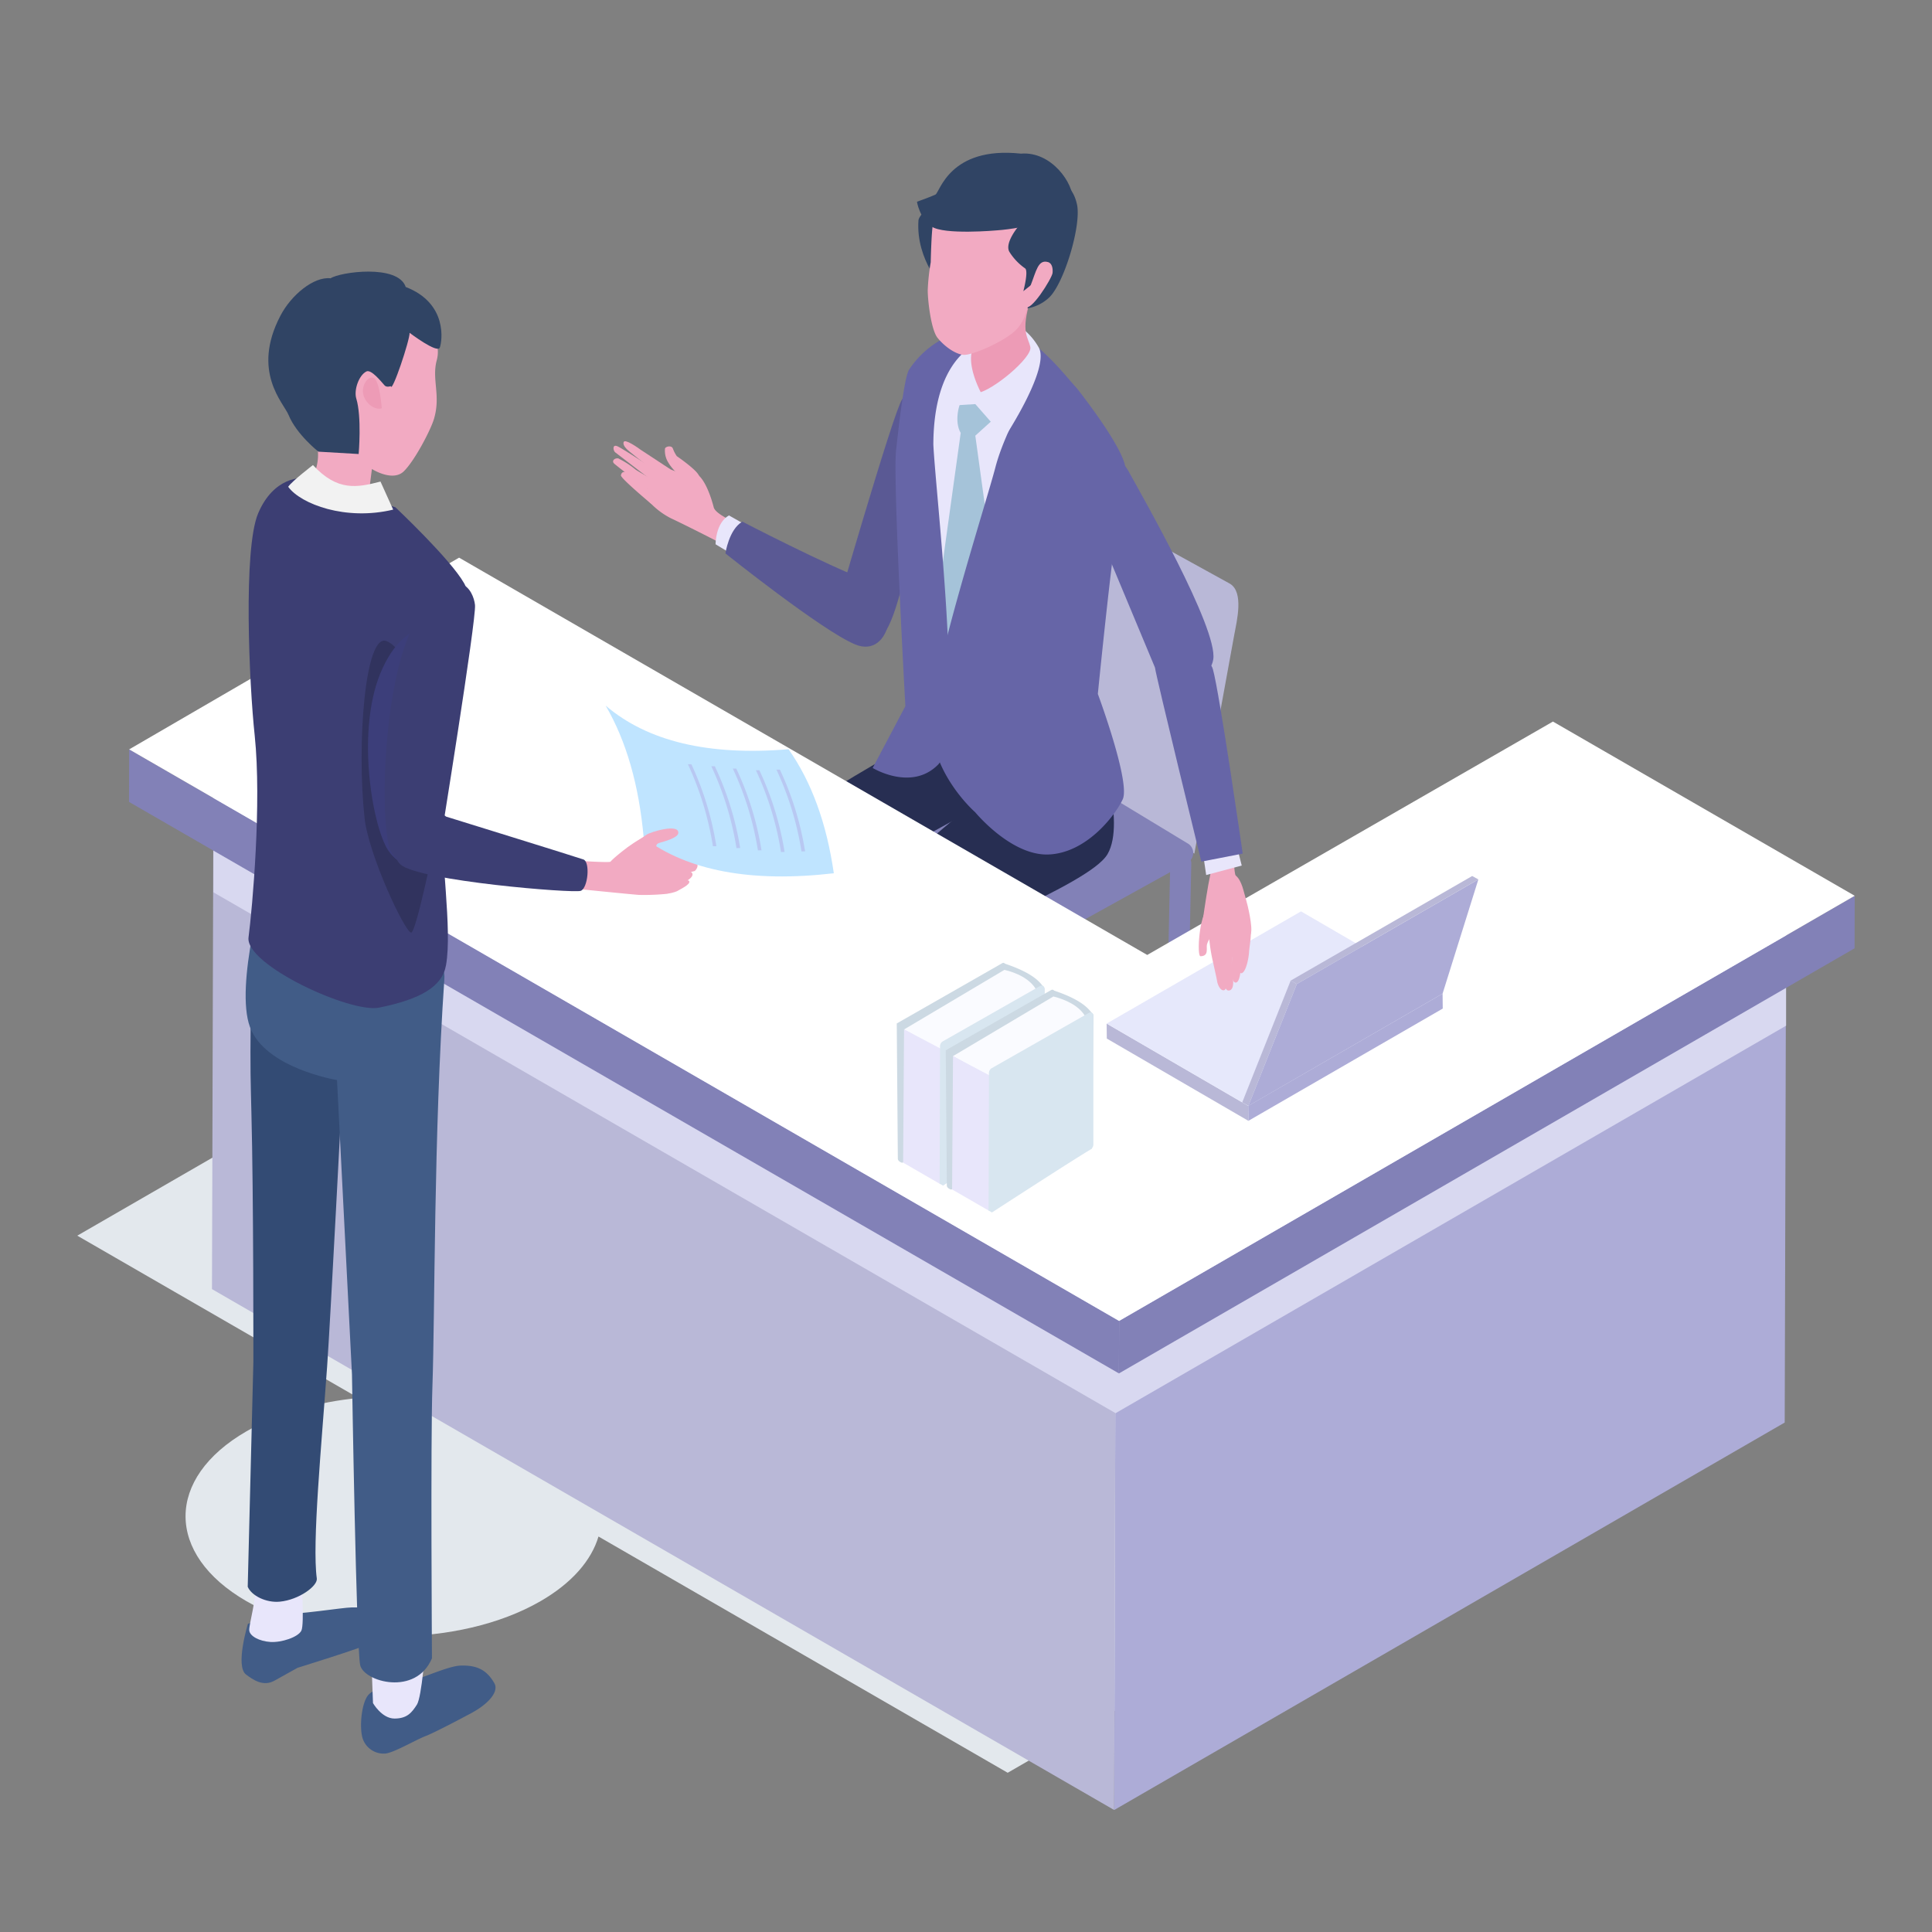
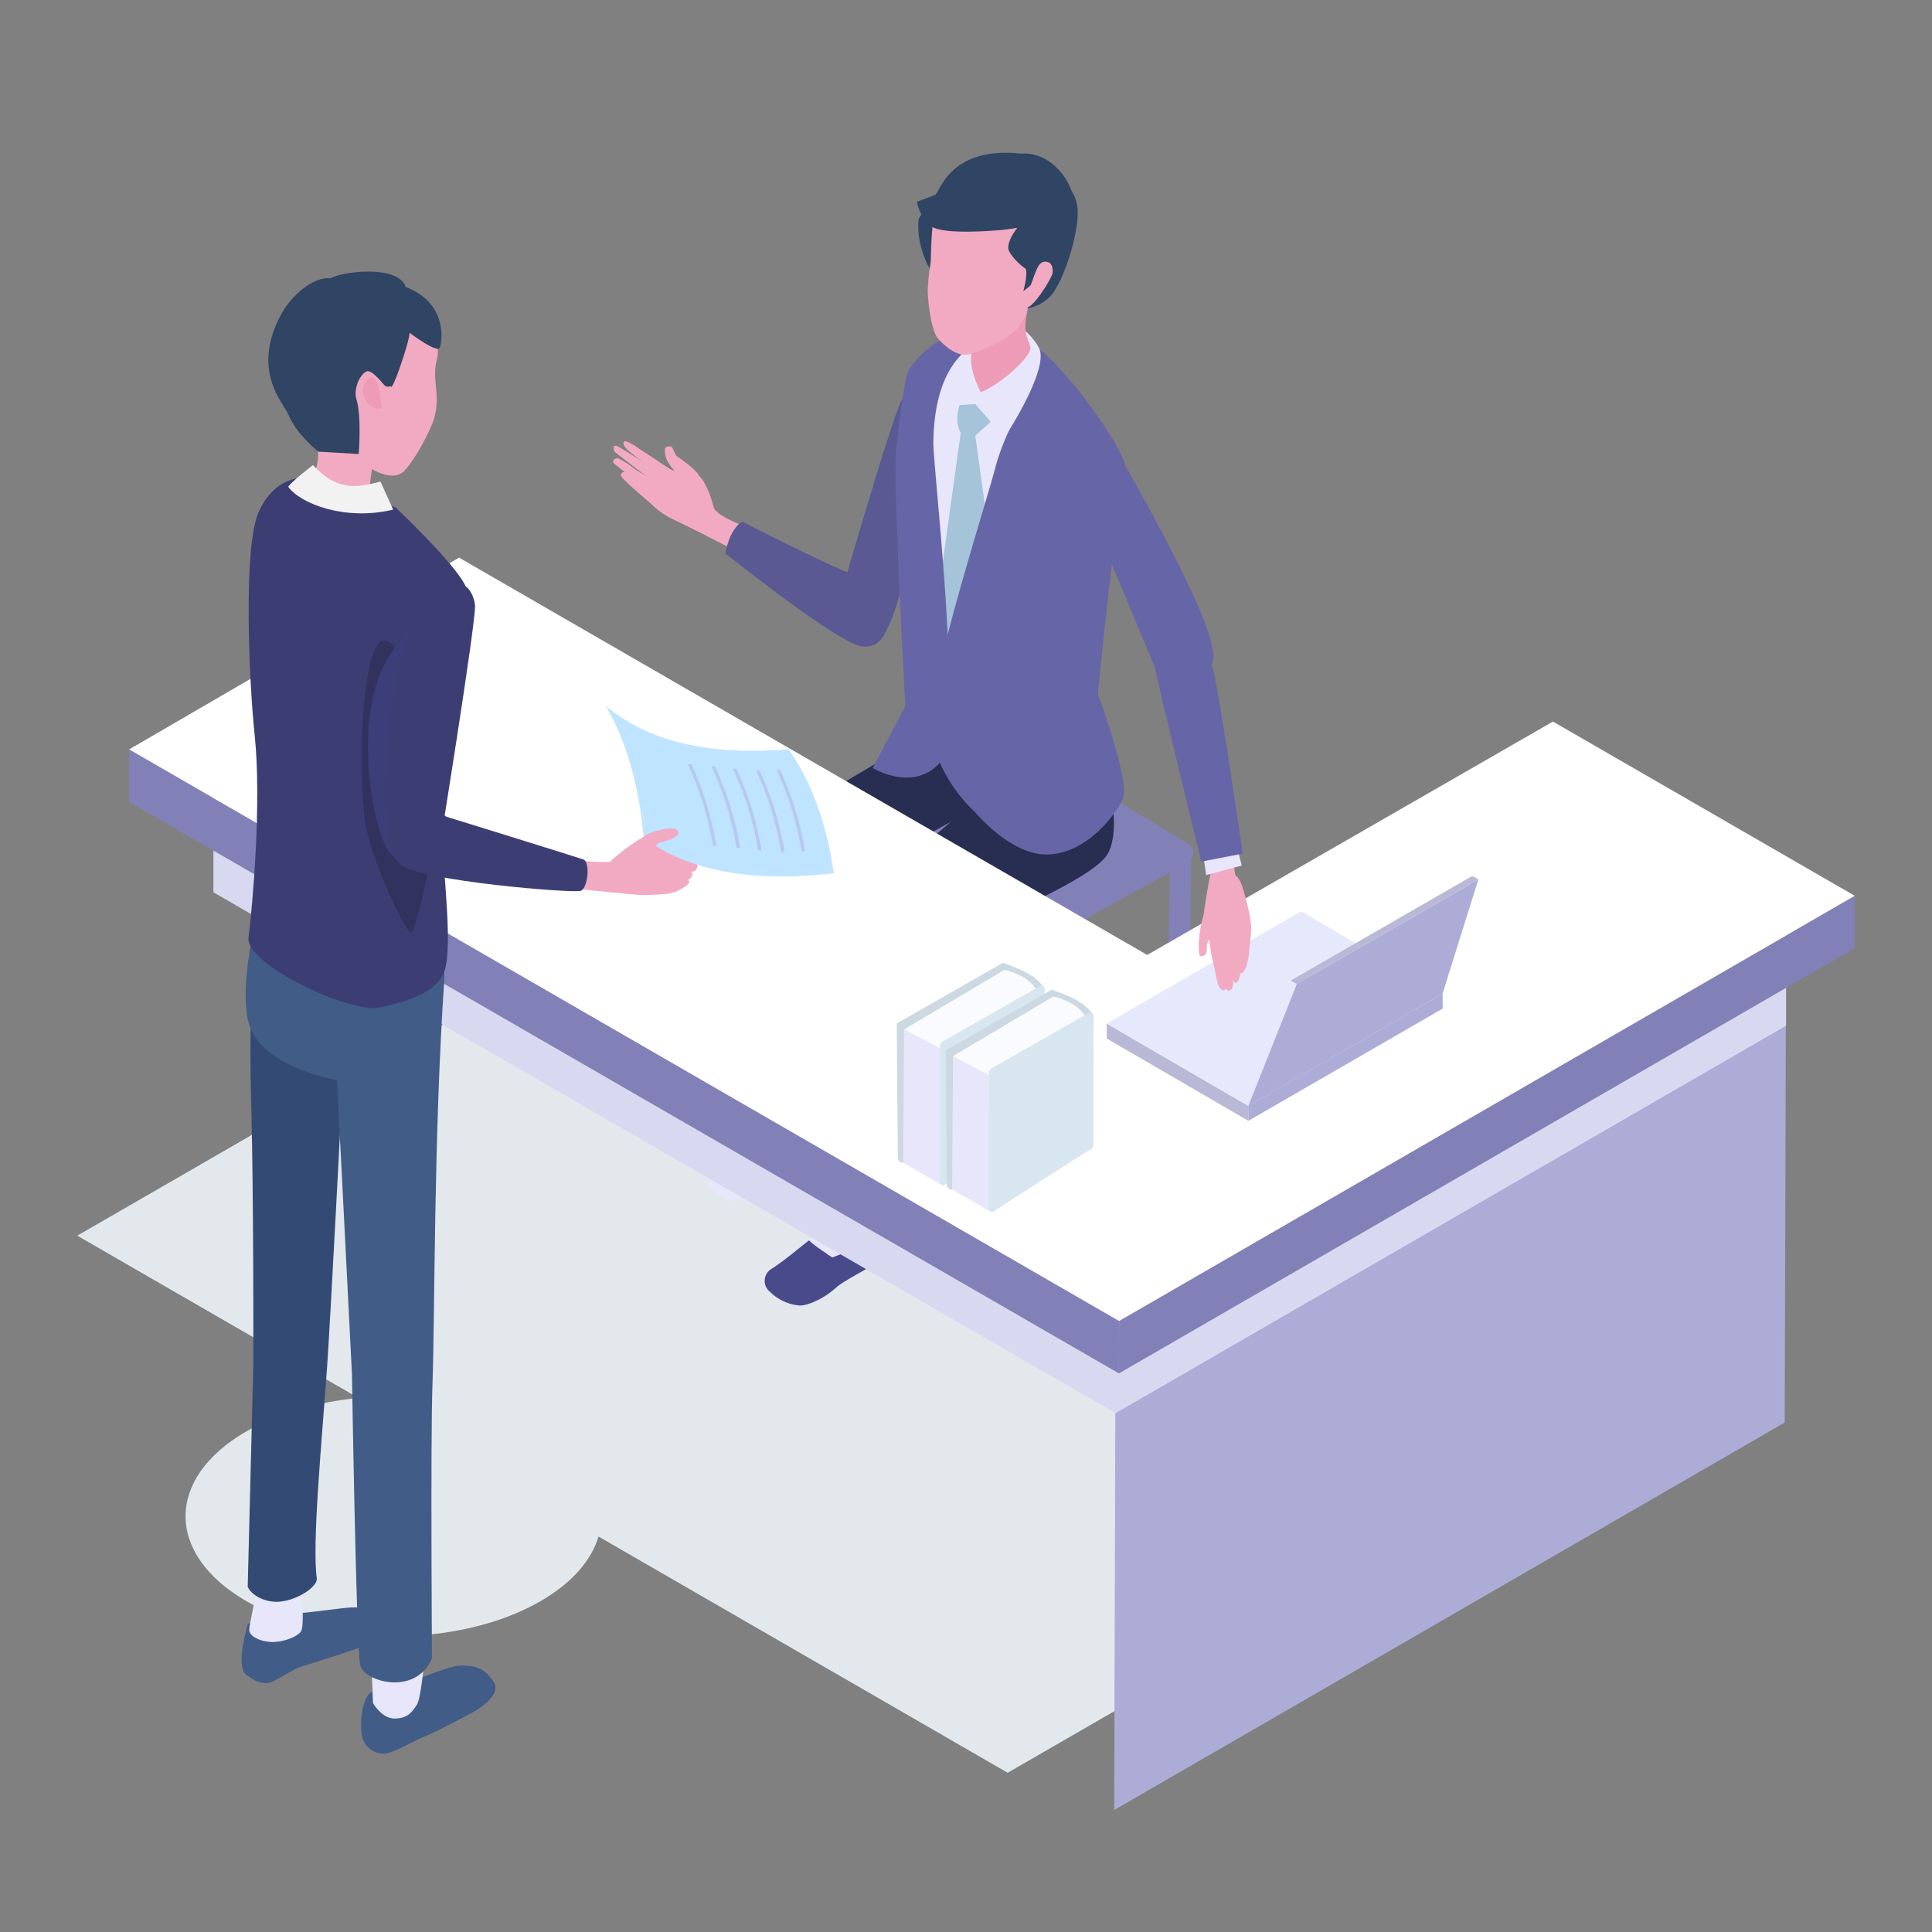
<svg xmlns="http://www.w3.org/2000/svg" viewBox="0 0 500 500">
  <rect x="0" y="0" width="500" height="500" fill="#808080" stroke="none" />
  <defs>
    <style>.cls-1{isolation:isolate;}.cls-2{fill:#e3e8ed;}.cls-15,.cls-2{mix-blend-mode:multiply;}.cls-3{fill:#5a5994;}.cls-4{fill:#f2aac2;}.cls-5{fill:#e8e6fb;}.cls-6{fill:#b9b8d7;}.cls-7{fill:#8281b7;}.cls-8{fill:#484a8a;}.cls-9{fill:#272e52;}.cls-10{fill:#a5c3d9;}.cls-11{fill:#6665a7;}.cls-12{fill:#ed9bb6;}.cls-13{fill:#304464;}.cls-14{fill:#adacd7;}.cls-15{fill:#d8d8f0;}.cls-16{fill:#fff;}.cls-17{fill:#e6e8fb;}.cls-18{fill:#ccd9e3;}.cls-19{fill:#fafbff;}.cls-20{fill:#d8e6f0;}.cls-21{fill:#415c87;}.cls-22{fill:#334b74;}.cls-23{fill:#3c3e73;}.cls-24{fill:#f2f2f2;}.cls-25{fill:#31335e;}.cls-26{fill:#3c3e7a;}.cls-27{fill:#bfe4ff;}.cls-28{fill:#b8c8f2;}</style>
  </defs>
  <g class="cls-1">
    <g id="レイヤー_1" data-name="レイヤー 1">
      <path class="cls-2" d="M453.23,347.69l-240.77-139L20,319.79l72.77,42c-10.62,1.05-20.81,3.91-29,8.64-21,12.14-21,31.81,0,43.95s55.1,12.14,76.12,0c8.19-4.73,13.18-10.6,15-16.73l105.9,61.14Z" />
      <path class="cls-3" d="M233.46,103.37c2.27-3.23,8.76.92,8.76.92s-7.83,56-14,60.11-12.95-2.55-12.95-2.55S231.19,106.59,233.46,103.37Z" />
      <path class="cls-4" d="M180.72,122.79c-1.05-1.66-5.57-4.74-5.57-4.74a9.12,9.12,0,0,1-1-1.93c-.31-1-2-.54-2.05,0a5.76,5.76,0,0,0,.92,3.69c1,1.71,3.57,4.22,4.68,4.43S181.76,124.44,180.72,122.79Z" />
      <path class="cls-4" d="M171.82,127.87a15.77,15.77,0,0,1,2.19,1.42,1.6,1.6,0,0,1,.54,1.91,1.74,1.74,0,0,1-1.83.65c-.54-.17-2.15-1-2.73-1.09Z" />
      <path class="cls-4" d="M171.47,124.88c.51.28,1.54.66,2,1,.68.47,1.3,1,1,1.7a1.43,1.43,0,0,1-1.58.71,10.64,10.64,0,0,1-2.63-.63Z" />
      <path class="cls-4" d="M159.66,115.44c1.22.41,11.79,7.41,12.4,8,.66,1.3.87,3.58-.85,2.77-.9-.61-11.46-8.72-12-9.15S158.44,115,159.66,115.44Z" />
      <path class="cls-4" d="M160,118.63a23.25,23.25,0,0,1,4.4,2.82c.66.57,5.12,2.9,5.72,3.5.67,1.31.1,3.23-1.61,2.41-.9-.61-8.9-6.76-9.57-7.39S158.94,118.51,160,118.63Z" />
      <path class="cls-4" d="M162.09,122.19a14.46,14.46,0,0,1,3,2.26c.48.53,4.44,3.42,4.89,4,.42,1.15-.23,2.69-1.57,1.85-.68-.59-7.83-6.58-7.71-7.28S161.21,122,162.09,122.19Z" />
      <path class="cls-4" d="M170.18,120.11c2.2.92,4.24,1.74,5,2,3.51.94,2.62-.89,5,.46s4,6.64,4.53,8.72,7.3,4.64,7.3,4.64L189.31,142s-10.28-5.34-15.68-7.87a19.91,19.91,0,0,1-6.32-5.09Z" />
      <path class="cls-4" d="M161.41,114.39c.36-.89,3.8,1.56,4.38,2,.22.16,4.17,2.71,7.73,5.08,0,0-1.42,2.42-2.06,2.1s-8.07-6.3-8.43-6.61C162.33,116.39,161.05,115.28,161.41,114.39Z" />
-       <path class="cls-5" d="M188.64,133.39c-3.5,2-3.45,7.47-3.45,7.47l9.57,5.78,7.23-5.76Z" />
      <path class="cls-3" d="M192.13,135c-3.5,2-4.39,8.23-4.39,8.23s25,20,33.58,23.55c9.38,3.91,12.35-13,3.59-16.32C213.25,146,192.13,135,192.13,135Z" />
-       <path class="cls-6" d="M309.1,220.91,256,188.78c-1.86-1.13-4.08-5.39-3.76-7.2L263,122.77c.24-1.32,1.17-1.61,2.53-.79l52.79,29.09c3.64,2.2,1.76,9.65,1.11,13.19Z" />
      <path class="cls-7" d="M250.44,322a2.73,2.73,0,0,1-2.67-2.78l1.42-68.4a2.73,2.73,0,1,1,5.45.11l-1.42,68.4A2.73,2.73,0,0,1,250.44,322Z" />
      <path class="cls-7" d="M304.15,292a2.74,2.74,0,0,1-2.67-2.79l1.37-65.65a2.73,2.73,0,1,1,5.45.11l-1.36,65.66A2.74,2.74,0,0,1,304.15,292Z" />
      <path class="cls-7" d="M307.39,223.19l-52.81,29.24a2.85,2.85,0,0,1-2.84-.05L199.83,221a2.83,2.83,0,0,1,.1-4.9l52.8-29.24a2.83,2.83,0,0,1,2.84.06l51.91,31.42A2.83,2.83,0,0,1,307.39,223.19Z" />
-       <path class="cls-8" d="M184.69,305.82a12,12,0,0,0,5.29-5.09c.55-1.19-.2-4.41,5.44-4s6.58,2.86,7,4,2.9,6.05,1,8.55-7.45,3.2-13.27,6.91c-5,3.17-6.6,5.35-9.68,6s-8-1.39-8.82-4.52,1.56-5.2,3.3-6.35S183,306.64,184.69,305.82Z" />
      <path class="cls-5" d="M187.39,288.39l12.06-.73c.78,3.17-1.75,6.89,1.32,12.16,2,3.41-11.47,11.34-11.47,11.34l-6.54-4S191.26,297.58,187.39,288.39Z" />
      <path class="cls-9" d="M183.9,228.67c-4.05,10,.73,67.17.51,70.07s7.31,7.64,11.05,6.88,8.51-5.8,8.51-5.8-1.24-53.93,1.27-61,69-41,69-41l-26-21.57L237,191.72S187.94,218.72,183.9,228.67Z" />
      <path class="cls-8" d="M199.31,334.36a3.61,3.61,0,0,1,.21-5.88c5.18-3.28,10.63-8.66,14.68-10.77,2.42-1.27,8.69-7.53,11.91-6.32a9,9,0,0,1,5.53,8.14,7.11,7.11,0,0,1-3.12,6.36c-1.64,1.23-10.08,5.48-12,7.22-3.53,3.25-7.92,4.9-9.67,4.75A12.37,12.37,0,0,1,199.31,334.36Z" />
      <path class="cls-5" d="M212.35,296.91l13.3-.51s-2.46,15.69,2.18,20.64c2.6,2.77-12.42,8.4-12.42,8.4s-6.46-4.22-6.07-4.65C217.12,312.16,212.35,296.91,212.35,296.91Z" />
      <path class="cls-9" d="M211.28,312.3c-.1,3.24,6.46,6.5,13.28,5.41s6.32-7.57,6.2-10.25-.22-47,5-55.54,46-22.48,50.88-30.89S284,191.36,284,191.36c-.43-1.42-25.9-18.18-25.9-18.18l-3,32s-34,27.81-39.15,35.4S211.37,309.06,211.28,312.3Z" />
      <path class="cls-5" d="M260.71,87.6c6,4,14.52,16.36,14.52,16.36l-12.59,94-26.72-11.89s-2.27-66-1.13-73.35S240,95.58,246,92.93,254.69,83.65,260.71,87.6Z" />
      <path class="cls-10" d="M244.63,140.82l4-28.78c-1.71-2.88-.54-7.69.62-9,1-1.09,5-4.8,5-4.8l3.48,9.7-5.32,4.81,4,29.09-1.53,36.29-9.74,12-6.08-7.74Z" />
      <path class="cls-11" d="M256.12,87.7s-6.48-2.64-11.33-.4a23.94,23.94,0,0,0-9.55,8.41c-1.37,2.27-3,17.88-3.33,20.78-.9,7,2.4,66.26,2.4,66.26l-8.46,16s10,6.11,16.9-.84-.64-70.46-1.2-82.89C241.65,89.32,256.12,87.7,256.12,87.7Z" />
      <path class="cls-11" d="M291.06,120.07c-1.71-6.18-12.34-19.55-12.34-19.55-3-3.3-5.43-6.65-10.8-11.24a21.47,21.47,0,0,1-.51,9.16c-.67,2.42-7.31,13-9.8,22.5-2.57,9.86-16.68,53.6-16.65,65.77,0,13.59,11.42,23.5,11.42,23.5s9.3,11.32,19,10.93,17.08-9.88,19.17-14.25-6.43-27.3-6.43-27.3,2.31-23.33,4.23-38.27C289,136.24,292.76,126.25,291.06,120.07Z" />
      <path class="cls-5" d="M253,88.07c-2.28.82-1.44,15.54-1.44,15.54l8.43,9.6s12-18.15,8.78-23.38a16.65,16.65,0,0,0-7.33-6.78S254.44,87.53,253,88.07Z" />
      <path class="cls-12" d="M251.74,89.47c-.92,2.69-1.48,2.49-2.12,5.72-.57,2.92-.91,7.14,3.16,6.58s14.42-9.27,13.87-11.94-2.59-3.78.05-12.33c1.88-6.07.75-7.74.75-7.74s-9.65,3.09-16.79,10C248.85,81.47,253,85.85,251.74,89.47Z" />
      <path class="cls-5" d="M245.74,105l8.06-.51c.13-1.44.84-1.36.09-2.83-1.94-3.81-3.54-8.85-1.93-11.87a21.85,21.85,0,0,0-3.69,3.66C246.81,95.44,245.74,105,245.74,105Z" />
      <path class="cls-13" d="M260.87,44.32c-4.1-.55-10.47,2.33-13.52,4.19-4.74,2.89-9.53,6.87-9.65,8.5-.75,10.4,6.71,17.92,6.71,17.92S266.49,45.07,260.87,44.32Z" />
      <path class="cls-13" d="M263.42,48.44,268.6,74.2c.84.35-5.83,5.67-5.83,5.67a10.82,10.82,0,0,0,8.81-2.93c3.86-3.79,8.3-18.61,7.15-24C276.31,41.7,263.42,48.44,263.42,48.44Z" />
      <path class="cls-4" d="M249.19,91.83c-2.17-.32-4.81-2.24-6.55-4.39S240.05,77.29,240.1,75a55.48,55.48,0,0,1,.77-7.12s.16-7.69.56-9.74C244.11,44.24,253,38.57,267.7,44.32c12.77,5,5.53,20.43-1,33.18-.92,1.8-1,5.14-3.88,8S251.36,92.15,249.19,91.83Z" />
      <path class="cls-13" d="M263.79,58.31s-3.9,4.47-2.57,6.85a14.69,14.69,0,0,0,4.1,4.31c.89.78-.48,5.89-.48,5.89s4.72-3.79,5.94-4.53c3.16-2,7.57-19.46,6-20.38C273.37,55.15,271,57.1,263.79,58.31Z" />
      <path class="cls-13" d="M264.22,39.76c-18.51-2-21,10.05-22.13,10.6s-4.78,1.85-4.78,1.85.62,4.18,3.79,6.41,16.85,1,16.85,1c7.2-.5,19.39-3.31,19.69-7.68S272.17,39.1,264.22,39.76Z" />
      <path class="cls-4" d="M271.23,67.83c1.11.32,1.28,1.77,1.17,2.82-.15,1.38-5.86,10.55-7.06,8.59s1-4.49,1.35-5.28C268.18,70.16,268.64,67.07,271.23,67.83Z" />
      <polygon class="cls-14" points="462.24 240.41 461.88 368.15 288.35 468.43 288.71 340.68 462.24 240.41" />
-       <polygon class="cls-6" points="288.71 340.68 288.35 468.43 54.86 333.62 55.23 205.88 288.71 340.68" />
      <polygon class="cls-15" points="391.06 224.36 462.24 240.41 462.24 265.45 288.71 365.73 55.23 230.93 55.23 205.88 133.05 185.7 295.36 279.41 391.06 224.36" />
      <polygon class="cls-7" points="480 231.83 479.96 245.42 289.58 355.44 289.62 341.85 480 231.83" />
      <polygon class="cls-7" points="289.62 341.85 289.58 355.44 33.39 207.53 33.43 193.94 289.62 341.85" />
      <polygon class="cls-16" points="401.9 186.74 480 231.83 289.62 341.85 33.43 193.94 118.81 144.32 296.9 247.14 401.9 186.74" />
      <polygon class="cls-6" points="323.08 290.07 286.44 268.78 286.4 264.9 323.04 286.19 323.08 290.07" />
      <polygon class="cls-17" points="323.04 286.19 286.4 264.9 336.7 235.86 373.34 257.15 323.04 286.19" />
      <polygon class="cls-14" points="373.34 257.15 373.38 261.02 323.08 290.07 323.04 286.19 373.34 257.15" />
      <polygon class="cls-14" points="373.34 257.15 323.08 286.19 335.62 254.66 382.6 227.59 373.34 257.15" />
      <polygon class="cls-6" points="381 226.71 382.6 227.59 335.62 254.66 334.02 253.78 381 226.71" />
-       <polygon class="cls-6" points="321.48 285.31 323.08 286.19 335.62 254.66 334.02 253.78 321.48 285.31" />
      <path class="cls-18" d="M259.4,249.26l-27.32,15.61.28,35.06c.11.76,1.15,1,1.15,1l26.21-15.28s.47-30.42.44-36A.5.5,0,0,0,259.4,249.26Z" />
      <path class="cls-18" d="M260,249.37l-.26,36s9.93,4.93,10.12,5.08l.46-34.41a1.18,1.18,0,0,0-.58-1C268,252.63,264.39,250.85,260,249.37Z" />
      <path class="cls-19" d="M259.94,251l-26,15.44,9.29,5.24,25.08-15.29C266.73,253.3,262.9,251.68,259.94,251Z" />
      <polygon class="cls-5" points="233.97 266.39 233.73 300.89 243.39 306.47 244.3 271.85 233.97 266.39" />
      <path class="cls-20" d="M244,269.5a1.44,1.44,0,0,0-.72,1.24l-.1,35.59.88.51s21.13-13.71,25.46-16.25a1.6,1.6,0,0,0,.79-1.38V255.84a.76.76,0,0,0-1.14-.66Z" />
      <path class="cls-18" d="M272.08,256.2l-27.32,15.61.28,35.06c.1.76,1.15,1,1.15,1l26.21-15.28s.47-30.42.44-36A.51.51,0,0,0,272.08,256.2Z" />
      <path class="cls-18" d="M272.63,256.31l-.25,36s9.93,4.93,10.11,5.07L283,263a1.18,1.18,0,0,0-.58-1C280.64,259.57,277.07,257.79,272.63,256.31Z" />
      <path class="cls-19" d="M272.62,257.89l-26,15.44,9.3,5.24L281,263.29C279.41,260.24,275.58,258.63,272.62,257.89Z" />
      <polygon class="cls-5" points="246.64 273.33 246.4 307.83 256.07 313.41 256.98 278.79 246.64 273.33" />
      <path class="cls-20" d="M256.66,276.44a1.45,1.45,0,0,0-.72,1.24l-.1,35.6.88.5s21.13-13.71,25.46-16.25a1.59,1.59,0,0,0,.78-1.38V262.78a.76.76,0,0,0-1.13-.66Z" />
      <path class="cls-4" d="M312.68,234.93c-2.4,2-2.95,12.55-2,12.54,2.28,0,1.43-2.16,1.69-3.07.7-2.42,3.2-3.88,4.92-5.64C319.56,236.47,315.27,232.73,312.68,234.93Z" />
      <path class="cls-4" d="M317.06,244a23.17,23.17,0,0,0-.59,6.11c.33,1.53,1.37,5.71.43,6.11S315.17,255,315,254c-.25-1.43-.73-3.36-1-4.71a44.76,44.76,0,0,1-1.11-7c0-1.14-.39-2.09,0-3a2.39,2.39,0,0,1,4.19-.22C316.85,239.23,317.47,242.75,317.06,244Z" />
      <path class="cls-4" d="M322.44,232.69c-.57-1.82-1-4.75-2.63-6.1-.46-.38-.53-6.33-1-6.42-1.11-.19-3.6,2-4.47,2.66-1.22.87-3.44,18.14-3.44,18.14l2.63.46c1.05.19,1.29,2.74,2.37,2.77,3.34.1,7.12-.87,7.78-2.45S322.85,234,322.44,232.69Z" />
      <path class="cls-4" d="M316.54,240.43a49,49,0,0,0-.56,9.1c.22,1.66.51,6.9,2,6.82s1.16-2.62,1.1-3.55c-.09-1.26-.3-3.73-.3-3.73s.48-3.19.59-4.12c.29-2.28,2.4-5.17.32-6.68A2.45,2.45,0,0,0,316.54,240.43Z" />
      <path class="cls-4" d="M320.48,239.37c-1.22,1.67-1.76,10.54-1.76,10.54s-.22,4.45,1.11,4.38,1.36-5.07,1.36-5.07a35.16,35.16,0,0,1,.4-4.15c.29-1.35.83-2.71.54-4.09C321.79,239.4,321.14,238.9,320.48,239.37Z" />
      <path class="cls-4" d="M323.25,246.43c.09-1.59.92-5.51.17-7-.31-.61-.82-1.73-1.5-1.92-.28-.08-1.23,5.05-1.18,6a33.56,33.56,0,0,0,.36,4.6c.24,1.15-.74,4.26.35,3.71S323.17,247.86,323.25,246.43Z" />
      <polygon class="cls-5" points="312.16 226.46 321.36 224 320.33 219.91 311.55 222.32 312.16 226.46" />
-       <path class="cls-11" d="M298.9,172.74c.29,2.33,12,50.25,12,50.25l10.71-2.08s-6-41.69-7.71-47.7S298.9,172.74,298.9,172.74Z" />
+       <path class="cls-11" d="M298.9,172.74c.29,2.33,12,50.25,12,50.25l10.71-2.08s-6-41.69-7.71-47.7S298.9,172.74,298.9,172.74" />
      <path class="cls-11" d="M277.28,120.75c.92,2.47,21.62,52,21.62,52s13.81,5.9,15.09-2.09-18.69-42.8-22.05-48.93S277.28,120.75,277.28,120.75Z" />
      <path class="cls-21" d="M103,435.37c2.47,1,12.09-4.21,16.25-4.32s6.67,1.08,8.67,4.53c1.29,2.22-1.53,5.41-6,7.8-5.59,3-10.13,5.27-11.62,5.85-2.68,1-8.7,4.6-10.8,4.6a5.71,5.71,0,0,1-5.67-4c-.88-2.93-.25-9.35,1.58-11.27S103,435.37,103,435.37Z" />
      <path class="cls-21" d="M71.33,417.41c1.9,1,13.83-.87,18.37-1.32,3.88-.38,6.65.24,8,2.17s1,5.7-1.36,6.87c-3.08,1.49-19.3,6.48-19.3,6.48s-3,1.66-6,3.34-5.65-.33-7.33-1.55c-2.93-2.12.45-13.15.45-13.15Z" />
      <path class="cls-5" d="M107.89,441.17c-1.29,2-2.49,3.59-5.79,3.59s-5.57-4-5.57-4L96,426.39l14.09,0S109.18,439.18,107.89,441.17Z" />
      <path class="cls-5" d="M78,422c-.82,1.69-5.14,3.12-8,2.94s-5.37-1.5-5.49-3,1.93-8.11,1.81-13.57L78,408.25S78.82,420.33,78,422Z" />
      <path class="cls-22" d="M88.71,279.64S65,249.78,64.87,263.81s0,15.55.19,24c.57,21.43.51,64.77.51,64.77l-1.46,58.08c1,2.32,4.79,4.19,8.3,3.85,5-.48,9.84-4.09,9.58-6-1.25-9,1.23-34.69,2.67-54.86C85.5,341.94,88.55,282.46,88.71,279.64Z" />
      <path class="cls-21" d="M115,253.38c1-13.92-40.95-39.59-45.1-29.28-1.49,3.71-9.15,31-5.21,41.69s22.53,13.73,22.53,13.73l3.87,76.17s1.12,71,2.13,75.28,14.42,8.07,18.57-1.81c0,0-.37-56.72.12-70.4C112.59,339.45,112.23,293.66,115,253.38Z" />
      <path class="cls-23" d="M64.32,242.6c-.92,7.08,26.37,19.66,33.76,18.18,10.83-2.19,16.39-5.47,17.35-11,1.66-9.46-1.5-28.05-.88-39,1.43-25.27,4.87-31.88,6.12-39.58.81-5,1.89-15.95-.56-20.26-3.56-6.27-17.78-19.65-17.78-19.65S82.45,124.5,80.81,124c-3-.93-10.09-.35-14,8.85s-2.33,44.21-.89,57.53C67.74,207.78,65.33,234.8,64.32,242.6Z" />
      <path class="cls-4" d="M75.39,100.38a50.93,50.93,0,0,0,1.91,6.41c7.91,8.13,4.79,16,1.88,19.34a41,41,0,0,0,9.81,2.4c5.16.54,6.52-1.36,6.52-1.36l.74-5.79s5.38,3.43,8.27.58,7-10.81,7.8-13.57c1.81-6.08-.64-10.19.72-15.2,1.62-6-4.21-12-8.82-16.21s-14.75-3.18-20.51-.84a15.92,15.92,0,0,0-9.26,10.17C73.55,90,74.24,94.3,75.39,100.38Z" />
      <path class="cls-12" d="M96.78,97.84c-1.48-.78-3.46,2-2.69,4.51s3.32,3.85,4.72,3.3C98.81,105.65,98.27,98.62,96.78,97.84Z" />
      <path class="cls-13" d="M72.56,81.73c2.79-5.38,8.64-10.2,13-9.71C88,70.39,103,68.29,105,74.27c10.9,4.2,9.44,14,8.83,15.67S106,86.13,106,86.13c.1,1.81-4.58,15.76-4.86,13.81,0,0-1.11.4-1.63-.22-.89-1-3.44-4.2-4.68-3.59-2,1-3.28,4.87-2.63,7,1.46,4.77.62,14.37.62,14.37l-10.41-.61s-5.66-4.43-7.73-9.5C73.42,104.3,65,96.23,72.56,81.73Z" />
      <path class="cls-24" d="M98.47,124.63c-6,1.54-11.1,2.63-17.48-4.27,0,0-5.34,4.08-6.41,5.62,3.26,4.48,14.89,8.87,27.17,5.91Z" />
      <path class="cls-25" d="M106.65,192.11s1.86-22.62-6.59-26.18c-5.6-2.36-7.78,26.81-5.71,45.78,1.06,9.66,10.52,29.67,12.06,29.65,1.25,0,5.8-22.12,6.6-26C115.11,205.23,106.65,192.11,106.65,192.11Z" />
      <path class="cls-26" d="M118,166.41c1,3.59-5.09,58.75-5.09,58.75s-8.41,1-12.46-5.1-8.66-31.75-1.38-47.26S117,162.82,118,166.41Z" />
      <path class="cls-23" d="M122.93,156.57c.39,3.71-9.17,62.71-9.17,62.71s-9.74,7.58-12.68.86S98.87,173,108.7,159,122.55,152.86,122.93,156.57Z" />
      <path class="cls-4" d="M175.44,221.43l5-1.19s2.87-2.68,2.94-2.6c.89,1.11-.29,3.6-1.23,4.29a18.39,18.39,0,0,1-5.26,2.47,19.9,19.9,0,0,1-5.08-.19,2.6,2.6,0,0,1-1-4.34C171.06,220,175.44,221.43,175.44,221.43Z" />
      <path class="cls-4" d="M158,223c-.22.29-7.62-.18-7.62-.18L148.91,230s15,1.52,16.46,1.6a59,59,0,0,0,7.14-.27s2.35-.73,2.35-2.23a23.14,23.14,0,0,0-.05-3.33,16.39,16.39,0,0,0-5.87-9.5C167.23,215.06,159,221.76,158,223Z" />
      <path class="cls-4" d="M173.4,226.48a35,35,0,0,0,6.39-1.06c1.26-1.11,1-3.1-1.59-2.39,0,0-5.23.07-6.36,2.41C171.87,227.55,172.16,226.57,173.4,226.48Z" />
      <path class="cls-4" d="M172.44,227.7c1.48,2.79,7.92-.31,6.61-1.85-.9-1.07-3.78.21-5.21.15C172.21,225.93,172.15,226.93,172.44,227.7Z" />
      <path class="cls-4" d="M172.21,229.89c-.45.52.27.6.34,1.31,0,.28,2.33-.36,2.64-.55.79-.48,3.6-1.77,3.17-2.61S173.29,228.65,172.21,229.89Z" />
      <path class="cls-27" d="M215.79,226Q213,206.6,204.08,193.9,173,196.5,156.74,182.61q8,13.69,9.85,34.21Q183.78,229.69,215.79,226Z" />
      <path class="cls-28" d="M208.36,220.32a79.29,79.29,0,0,0-6.53-21.15l-.9,0a79.62,79.62,0,0,1,6.5,21.18Z" />
      <path class="cls-28" d="M203.05,220.48a78.93,78.93,0,0,0-6.53-21.15l-.9,0a78.9,78.9,0,0,1,6.5,21.18Z" />
      <path class="cls-28" d="M197.08,220.06a79,79,0,0,0-6.53-21.15l-.9,0a79.43,79.43,0,0,1,6.5,21.17Z" />
      <path class="cls-28" d="M191.56,219.46A79.4,79.4,0,0,0,185,198.31l-.91,0a79.26,79.26,0,0,1,6.51,21.18Z" />
      <path class="cls-28" d="M185.4,219a79.84,79.84,0,0,0-6.47-21.21l-.9,0A79.63,79.63,0,0,1,184.5,219Z" />
      <path class="cls-4" d="M162.17,219.45s.11.15,5.16-3.44c.95-.68,8.51-3,8.21-.38-.14,1.25-3.88,2.21-4.8,2.47-2.45.7,1.09,3-.69,4.7C167.74,225.06,162.17,219.45,162.17,219.45Z" />
      <path class="cls-23" d="M103.68,223.76c4.9,4.24,44.73,7.47,46.61,6.79s2.5-7.48.7-8.12-35.53-11.09-35.53-11.09C108.62,205.69,98.77,219.52,103.68,223.76Z" />
    </g>
  </g>
</svg>